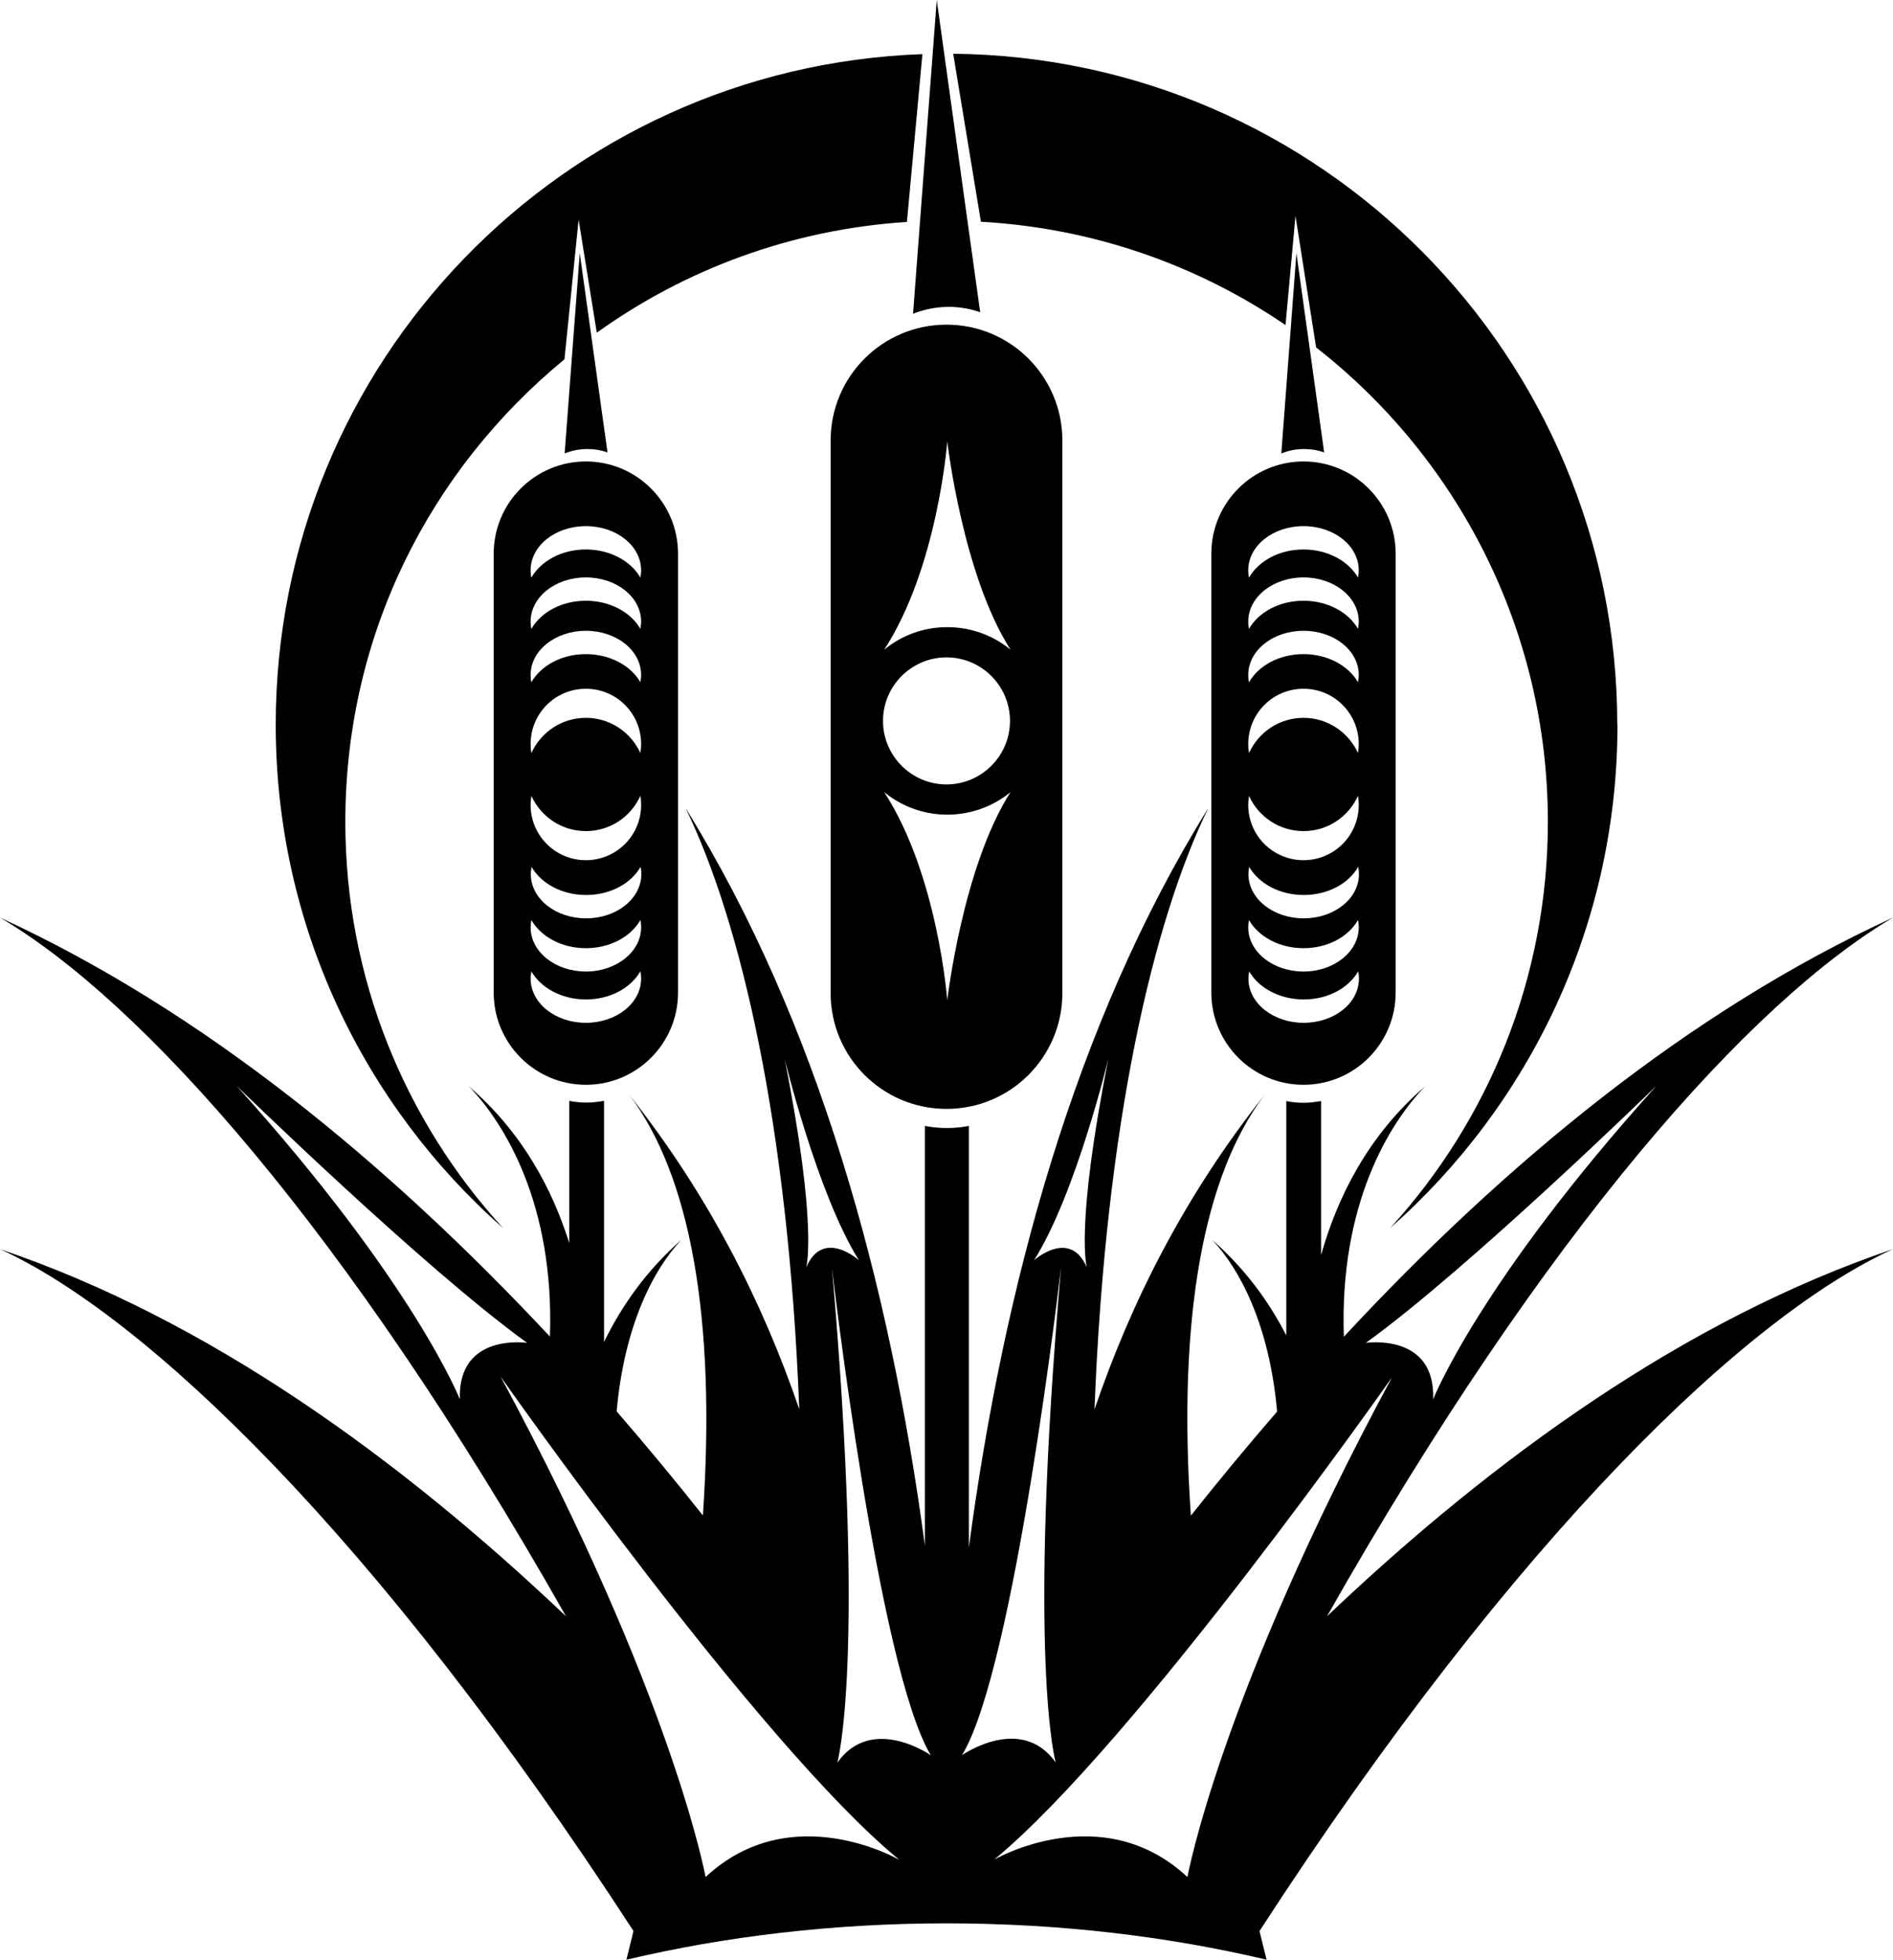
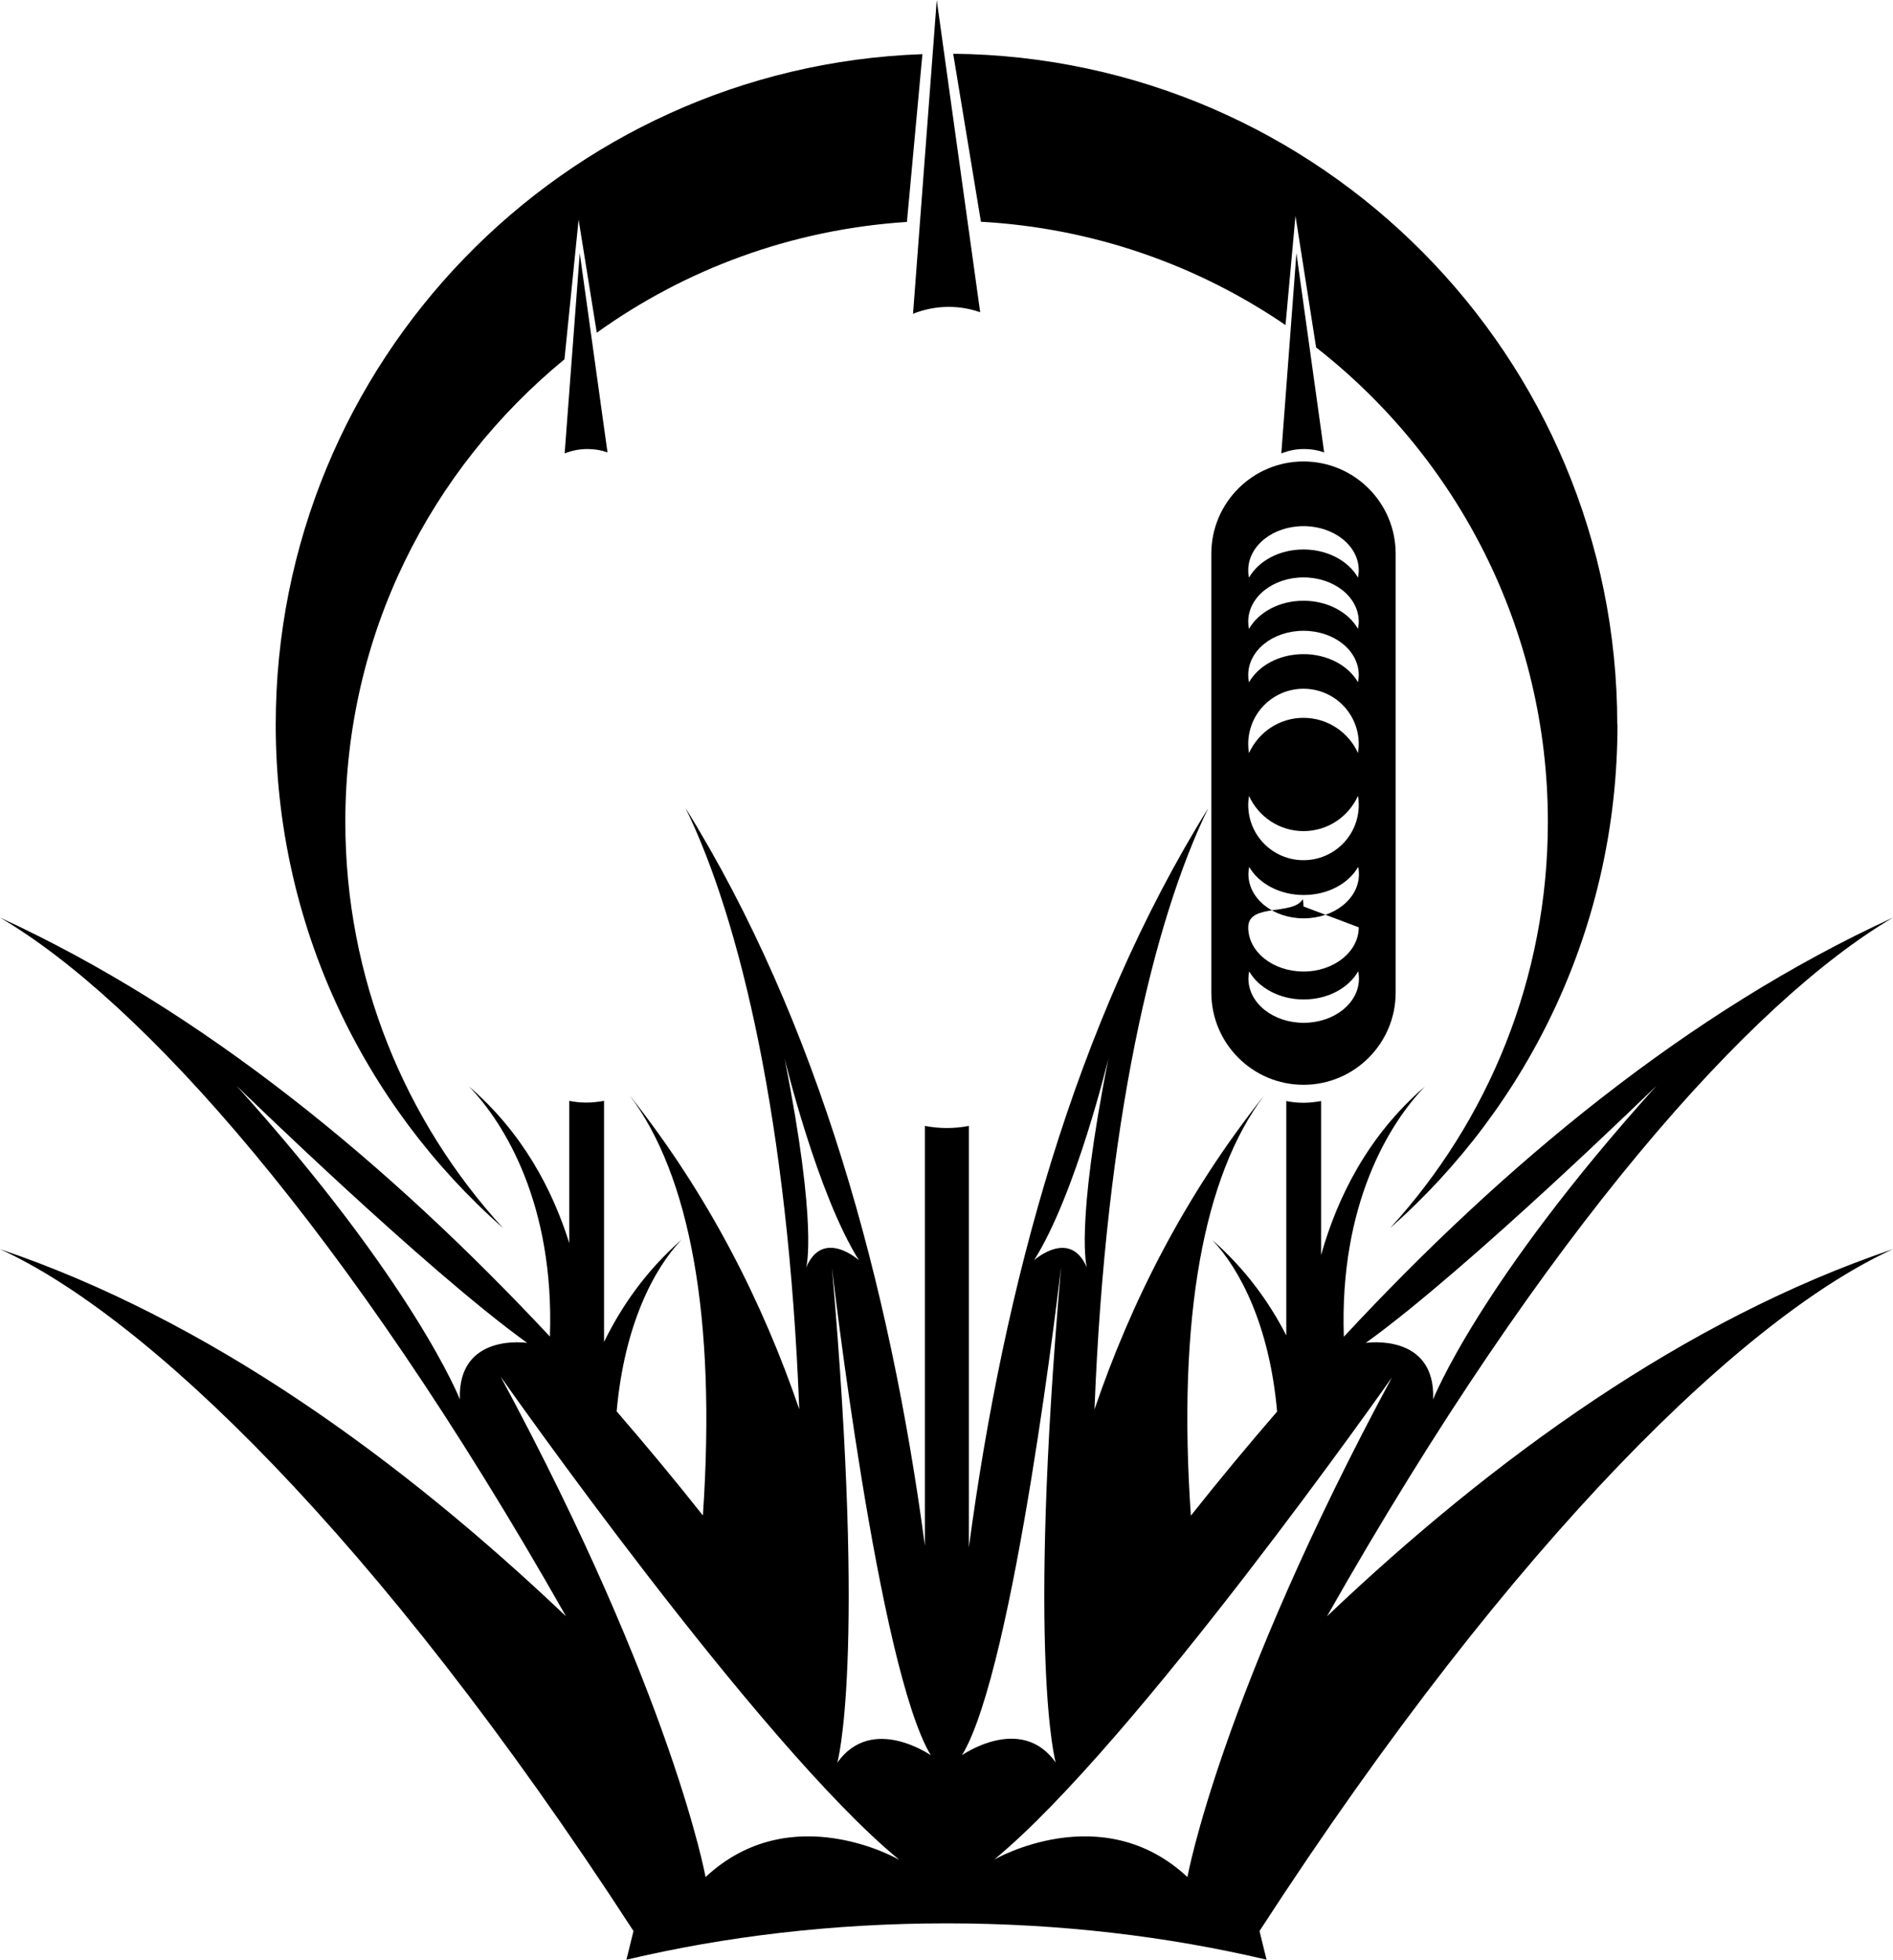
<svg xmlns="http://www.w3.org/2000/svg" id="a" width="99" height="102.44" viewBox="0 0 99 102.44">
  <defs>
    <style>.e{fill:#000;}.f{fill:none;}.g{clip-path:url(#d);}.h{clip-path:url(#c);}</style>
    <clipPath id="c">
      <rect class="f" width="99" height="102.44" />
    </clipPath>
    <clipPath id="d">
      <rect class="f" width="99" height="102.44" />
    </clipPath>
  </defs>
  <g id="b">
    <g class="h">
      <g class="g">
        <path class="e" d="M72.82,71.95c-9.01,16.7-10.72,26.16-10.72,26.16-4.48-4.18-10.11-.91-10.11-.91,7.34-6.03,20.83-25.24,20.83-25.24M56.84,66.25c-.88-2.06-2.76-.38-2.76-.38,2.19-3.47,3.89-10.55,3.89-10.55-1.76,8.86-1.13,10.93-1.13,10.93M55.49,66.25c-1.79,20.6-.28,25.87-.28,25.87-1.81-2.55-4.9-.38-4.9-.38,2.76-4.52,5.18-25.5,5.18-25.5M71.43,70.19c5.4-3.89,15.2-13.44,15.2-13.44-9.29,10.3-11.68,16.39-11.68,16.39.13-3.5-3.52-2.95-3.52-2.95M48.69,91.75s-3.09-2.17-4.9.38c0,0,1.51-5.28-.28-25.87,0,0,2.42,20.97,5.18,25.5M44.92,65.87s-1.88-1.69-2.76.38c0,0,.63-2.06-1.13-10.93,0,0,1.71,7.08,3.89,10.55M47.01,97.2s-5.63-3.27-10.11.91c0,0-1.71-9.45-10.72-26.16,0,0,13.49,19.22,20.83,25.24M27.57,70.19s-3.64-.55-3.52,2.95c0,0-2.39-6.09-11.68-16.39,0,0,9.8,9.55,15.2,13.44M74.52,56.79c-3,2.58-4.59,5.83-5.43,8.81v-8.05c-.3.05-.6.09-.91.09s-.62-.03-.91-.09v12.25c-.9-1.76-2.15-3.48-3.87-4.99,1.43,1.51,2.99,4.44,3.39,8.97-1.55,1.79-3.05,3.6-4.51,5.44-.72-10.43.69-17.81,3.84-21.97-4.15,5.21-6.98,10.84-8.88,16.42.58-14.98,3.08-25.55,5.95-31.43-6.97,11.22-10.69,24.95-12.52,38.64v-22.03c-.37.07-.76.11-1.15.11s-.78-.04-1.15-.11v21.94c-1.83-13.67-5.57-27.36-12.52-38.56,2.87,5.89,5.37,16.45,5.95,31.43-1.91-5.58-4.74-11.2-8.88-16.42,3.14,4.16,4.55,11.54,3.84,21.97-1.45-1.83-2.96-3.65-4.51-5.44.4-4.52,1.95-7.46,3.39-8.97-1.84,1.61-3.13,3.46-4.05,5.34v-12.6c-.3.05-.6.09-.91.09s-.62-.03-.91-.09v7.43c-.88-2.8-2.45-5.78-5.25-8.19,1.85,1.91,4.48,6.15,4.24,13.08C20.32,60.84,10.68,52.87,0,47.96c7.41,4.36,18.1,16.24,29.6,36.52C20.92,76.24,10.87,68.96,0,65.29c7.54,3.44,19.6,14.82,33.13,35.64-.12.5-.25,1-.37,1.5,5.16-1.22,10.81-1.9,16.74-1.9s11.58.68,16.74,1.9c-.13-.5-.25-1.01-.37-1.5,13.52-20.83,25.58-32.21,33.13-35.64-10.86,3.67-20.92,10.94-29.6,19.19,11.5-20.28,22.19-32.15,29.6-36.52-10.68,4.9-20.32,12.87-28.72,21.91-.24-6.93,2.39-11.17,4.24-13.08" />
        <path class="e" d="M48.25,2.83C29.45,3.49,14.42,18.93,14.42,37.88c0,10.48,4.6,19.88,11.89,26.31-5.12-5.59-8.25-13.05-8.25-21.23,0-9.8,4.44-18.41,11.46-24.18l.74-7.3.95,5.91c4.63-3.32,10.19-5.4,16.22-5.79l.81-8.77ZM84.58,37.88c0-19.26-15.52-34.88-34.73-35.07l1.45,8.78c5.89.33,11.34,2.27,15.93,5.4l.52-5.71,1.08,6.88c7.37,5.75,12.12,14.72,12.12,24.8,0,8.18-3.13,15.63-8.25,21.23,7.29-6.43,11.89-15.83,11.89-26.31" />
        <path class="e" d="M69.25,23.64l-1.45-10.41-.79,10.47c.37-.15.77-.23,1.2-.23.37,0,.72.06,1.05.18" />
        <path class="e" d="M31.77,23.64l-1.45-10.41-.79,10.47c.37-.15.77-.23,1.2-.23.37,0,.72.06,1.05.18" />
-         <path class="e" d="M33.53,48.47c0,1.27-1.29,2.31-2.89,2.31s-2.89-1.03-2.89-2.31c0-.13.02-.26.04-.38.49.86,1.58,1.47,2.85,1.47s2.35-.6,2.85-1.47c.03.12.04.25.04.38M27.8,45.31c.49.86,1.58,1.47,2.85,1.47s2.35-.6,2.85-1.47c.03.12.04.25.04.38,0,1.28-1.29,2.31-2.89,2.31s-2.89-1.03-2.89-2.31c0-.13.02-.25.04-.38M33.53,42.07c0,1.6-1.29,2.89-2.89,2.89s-2.89-1.29-2.89-2.89c0-.16.02-.32.04-.47.49,1.08,1.58,1.84,2.85,1.84s2.35-.75,2.85-1.84c.03.15.04.31.04.47M33.53,38.89c0,.16-.02.32-.04.47-.49-1.08-1.58-1.84-2.85-1.84s-2.35.75-2.85,1.84c-.03-.15-.04-.31-.04-.47,0-1.6,1.29-2.89,2.89-2.89s2.89,1.29,2.89,2.89M33.53,35.28c0,.13-.02.26-.04.38-.49-.86-1.58-1.47-2.85-1.47s-2.35.6-2.85,1.47c-.03-.12-.04-.25-.04-.38,0-1.28,1.29-2.31,2.89-2.31s2.89,1.03,2.89,2.31M33.53,32.49c0,.13-.02.26-.04.38-.49-.86-1.58-1.47-2.85-1.47s-2.35.6-2.85,1.47c-.03-.12-.04-.25-.04-.38,0-1.28,1.29-2.31,2.89-2.31s2.89,1.03,2.89,2.31M33.53,29.81c0,.13-.02.26-.04.38-.49-.86-1.58-1.47-2.85-1.47s-2.35.6-2.85,1.47c-.03-.12-.04-.25-.04-.38,0-1.28,1.29-2.31,2.89-2.31s2.89,1.03,2.89,2.31M27.75,51.15c0-.13.02-.26.04-.38.49.86,1.58,1.47,2.85,1.47s2.35-.6,2.85-1.47c.03.12.04.25.04.38,0,1.28-1.29,2.31-2.89,2.31s-2.89-1.03-2.89-2.31M35.46,51.88v-22.94c0-2.66-2.16-4.82-4.82-4.82s-4.82,2.16-4.82,4.82v22.94c0,2.66,2.16,4.82,4.82,4.82s4.82-2.16,4.82-4.82" />
        <path class="e" d="M51.26,16.31L48.99,0l-1.24,16.4c.58-.23,1.21-.36,1.87-.36.57,0,1.13.1,1.64.28" />
-         <path class="e" d="M52.85,41.4c-2.51,3.92-3.31,10.89-3.31,10.89,0,0-.49-6.57-3.3-10.89.9.74,2.05,1.18,3.3,1.18s2.41-.44,3.31-1.18M49.5,34.36c1.83,0,3.32,1.49,3.32,3.32s-1.49,3.32-3.32,3.32-3.32-1.49-3.32-3.32,1.49-3.32,3.32-3.32M52.85,33.96c-.9-.74-2.05-1.18-3.31-1.18s-2.4.44-3.3,1.18c2.81-4.32,3.3-10.89,3.3-10.89,0,0,.8,6.97,3.31,10.89M55.56,51.9v-28.87c0-3.35-2.71-6.06-6.06-6.06s-6.06,2.71-6.06,6.06v28.87c0,3.35,2.71,6.06,6.06,6.06s6.06-2.71,6.06-6.06" />
-         <path class="e" d="M71.06,48.47c0,1.27-1.29,2.31-2.89,2.31s-2.89-1.03-2.89-2.31c0-.13.02-.26.04-.38.49.86,1.58,1.47,2.85,1.47s2.35-.6,2.85-1.47c.03.12.04.25.04.38M65.33,45.31c.49.86,1.58,1.47,2.85,1.47s2.35-.6,2.85-1.47c.03.12.04.25.04.38,0,1.28-1.29,2.31-2.89,2.31s-2.89-1.03-2.89-2.31c0-.13.02-.25.04-.38M71.06,42.07c0,1.6-1.29,2.89-2.89,2.89s-2.89-1.29-2.89-2.89c0-.16.02-.32.04-.47.49,1.08,1.58,1.84,2.85,1.84s2.35-.75,2.85-1.84c.03.15.04.31.04.47M71.06,38.89c0,.16-.02.32-.04.47-.49-1.08-1.58-1.84-2.85-1.84s-2.35.75-2.85,1.84c-.03-.15-.04-.31-.04-.47,0-1.6,1.29-2.89,2.89-2.89s2.89,1.29,2.89,2.89M71.06,35.28c0,.13-.02.26-.04.38-.49-.86-1.58-1.47-2.85-1.47s-2.35.6-2.85,1.47c-.03-.12-.04-.25-.04-.38,0-1.28,1.29-2.31,2.89-2.31s2.89,1.03,2.89,2.31M71.06,32.49c0,.13-.02.26-.04.38-.49-.86-1.58-1.47-2.85-1.47s-2.35.6-2.85,1.47c-.03-.12-.04-.25-.04-.38,0-1.28,1.29-2.31,2.89-2.31s2.89,1.03,2.89,2.31M71.06,29.81c0,.13-.02.26-.04.38-.49-.86-1.58-1.47-2.85-1.47s-2.35.6-2.85,1.47c-.03-.12-.04-.25-.04-.38,0-1.28,1.29-2.31,2.89-2.31s2.89,1.03,2.89,2.31M65.29,51.15c0-.13.02-.26.04-.38.49.86,1.58,1.47,2.85,1.47s2.35-.6,2.85-1.47c.03.12.04.25.04.38,0,1.28-1.29,2.31-2.89,2.31s-2.89-1.03-2.89-2.31M72.99,51.88v-22.94c0-2.66-2.16-4.82-4.82-4.82s-4.82,2.16-4.82,4.82v22.94c0,2.66,2.16,4.82,4.82,4.82s4.82-2.16,4.82-4.82" />
+         <path class="e" d="M71.06,48.47c0,1.27-1.29,2.31-2.89,2.31s-2.89-1.03-2.89-2.31s2.35-.6,2.85-1.47c.03.12.04.25.04.38M65.33,45.31c.49.86,1.58,1.47,2.85,1.47s2.35-.6,2.85-1.47c.03.12.04.25.04.38,0,1.28-1.29,2.31-2.89,2.31s-2.89-1.03-2.89-2.31c0-.13.02-.25.04-.38M71.06,42.07c0,1.6-1.29,2.89-2.89,2.89s-2.89-1.29-2.89-2.89c0-.16.02-.32.04-.47.49,1.08,1.58,1.84,2.85,1.84s2.35-.75,2.85-1.84c.03.15.04.31.04.47M71.06,38.89c0,.16-.02.32-.04.47-.49-1.08-1.58-1.84-2.85-1.84s-2.35.75-2.85,1.84c-.03-.15-.04-.31-.04-.47,0-1.6,1.29-2.89,2.89-2.89s2.89,1.29,2.89,2.89M71.06,35.28c0,.13-.02.26-.04.38-.49-.86-1.58-1.47-2.85-1.47s-2.35.6-2.85,1.47c-.03-.12-.04-.25-.04-.38,0-1.28,1.29-2.31,2.89-2.31s2.89,1.03,2.89,2.31M71.06,32.49c0,.13-.02.26-.04.38-.49-.86-1.58-1.47-2.85-1.47s-2.35.6-2.85,1.47c-.03-.12-.04-.25-.04-.38,0-1.28,1.29-2.31,2.89-2.31s2.89,1.03,2.89,2.31M71.06,29.81c0,.13-.02.26-.04.38-.49-.86-1.58-1.47-2.85-1.47s-2.35.6-2.85,1.47c-.03-.12-.04-.25-.04-.38,0-1.28,1.29-2.31,2.89-2.31s2.89,1.03,2.89,2.31M65.29,51.15c0-.13.02-.26.04-.38.49.86,1.58,1.47,2.85,1.47s2.35-.6,2.85-1.47c.03.12.04.25.04.38,0,1.28-1.29,2.31-2.89,2.31s-2.89-1.03-2.89-2.31M72.99,51.88v-22.94c0-2.66-2.16-4.82-4.82-4.82s-4.82,2.16-4.82,4.82v22.94c0,2.66,2.16,4.82,4.82,4.82s4.82-2.16,4.82-4.82" />
      </g>
    </g>
  </g>
</svg>